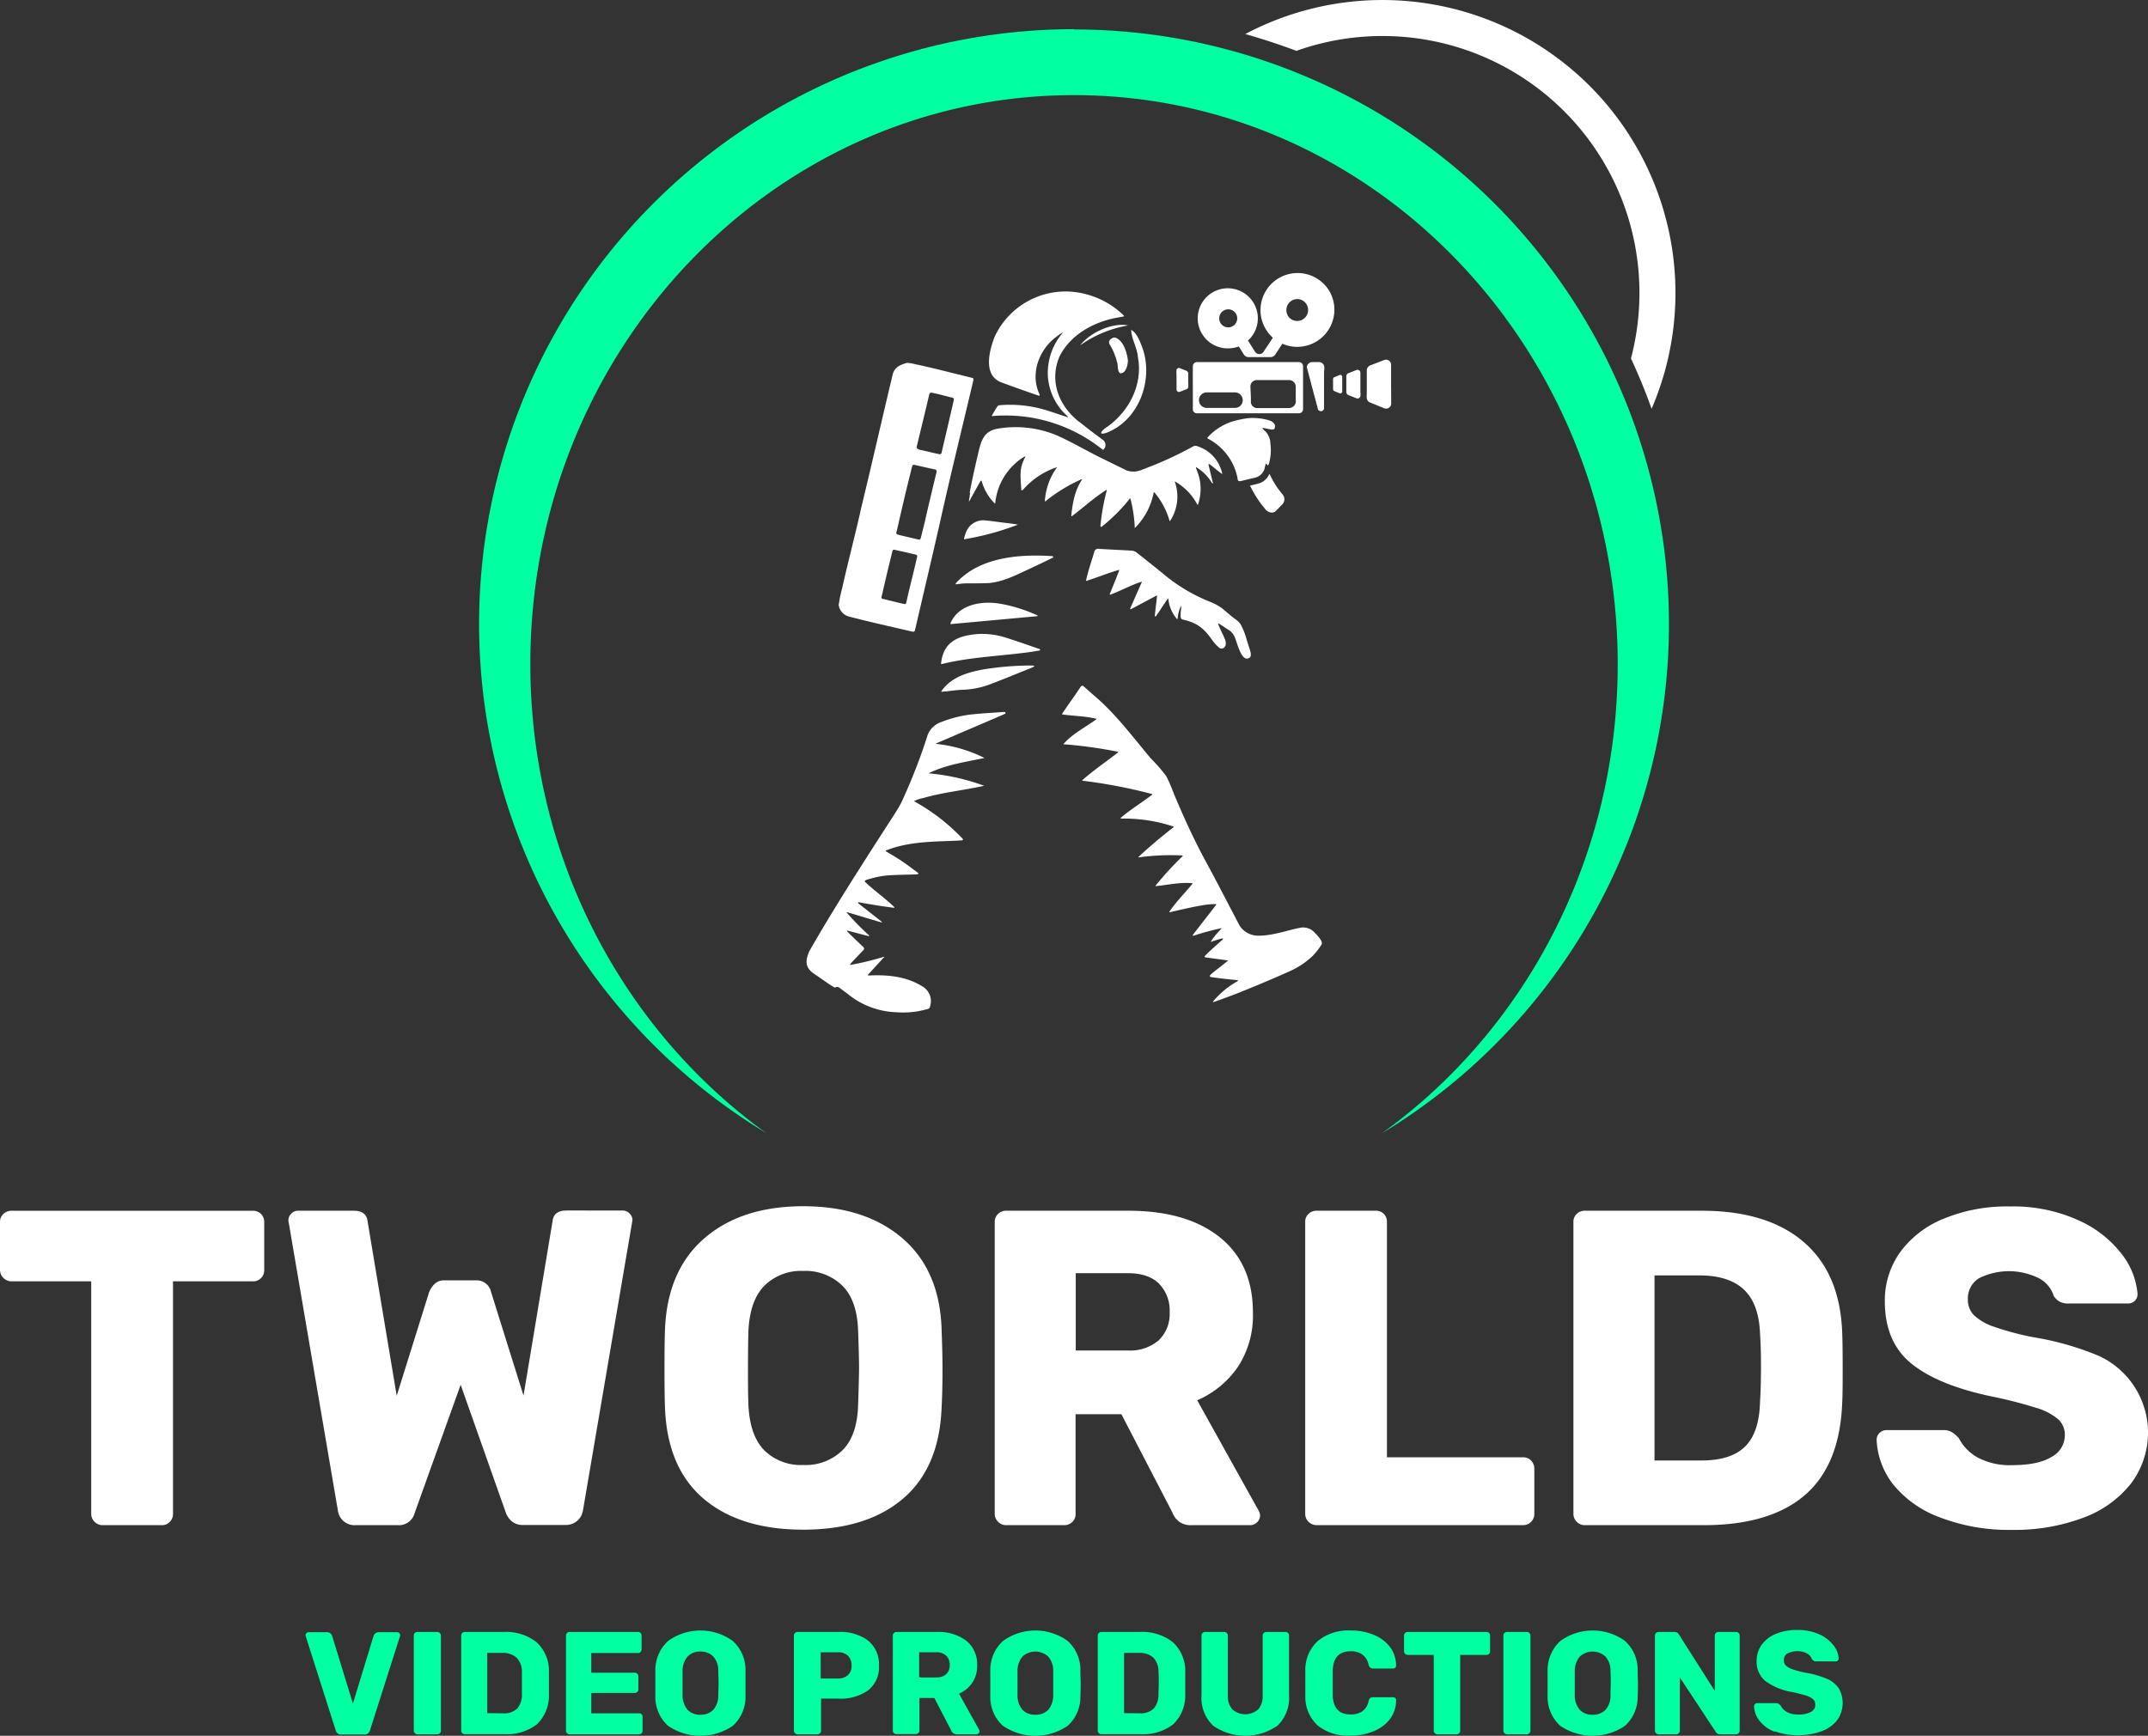
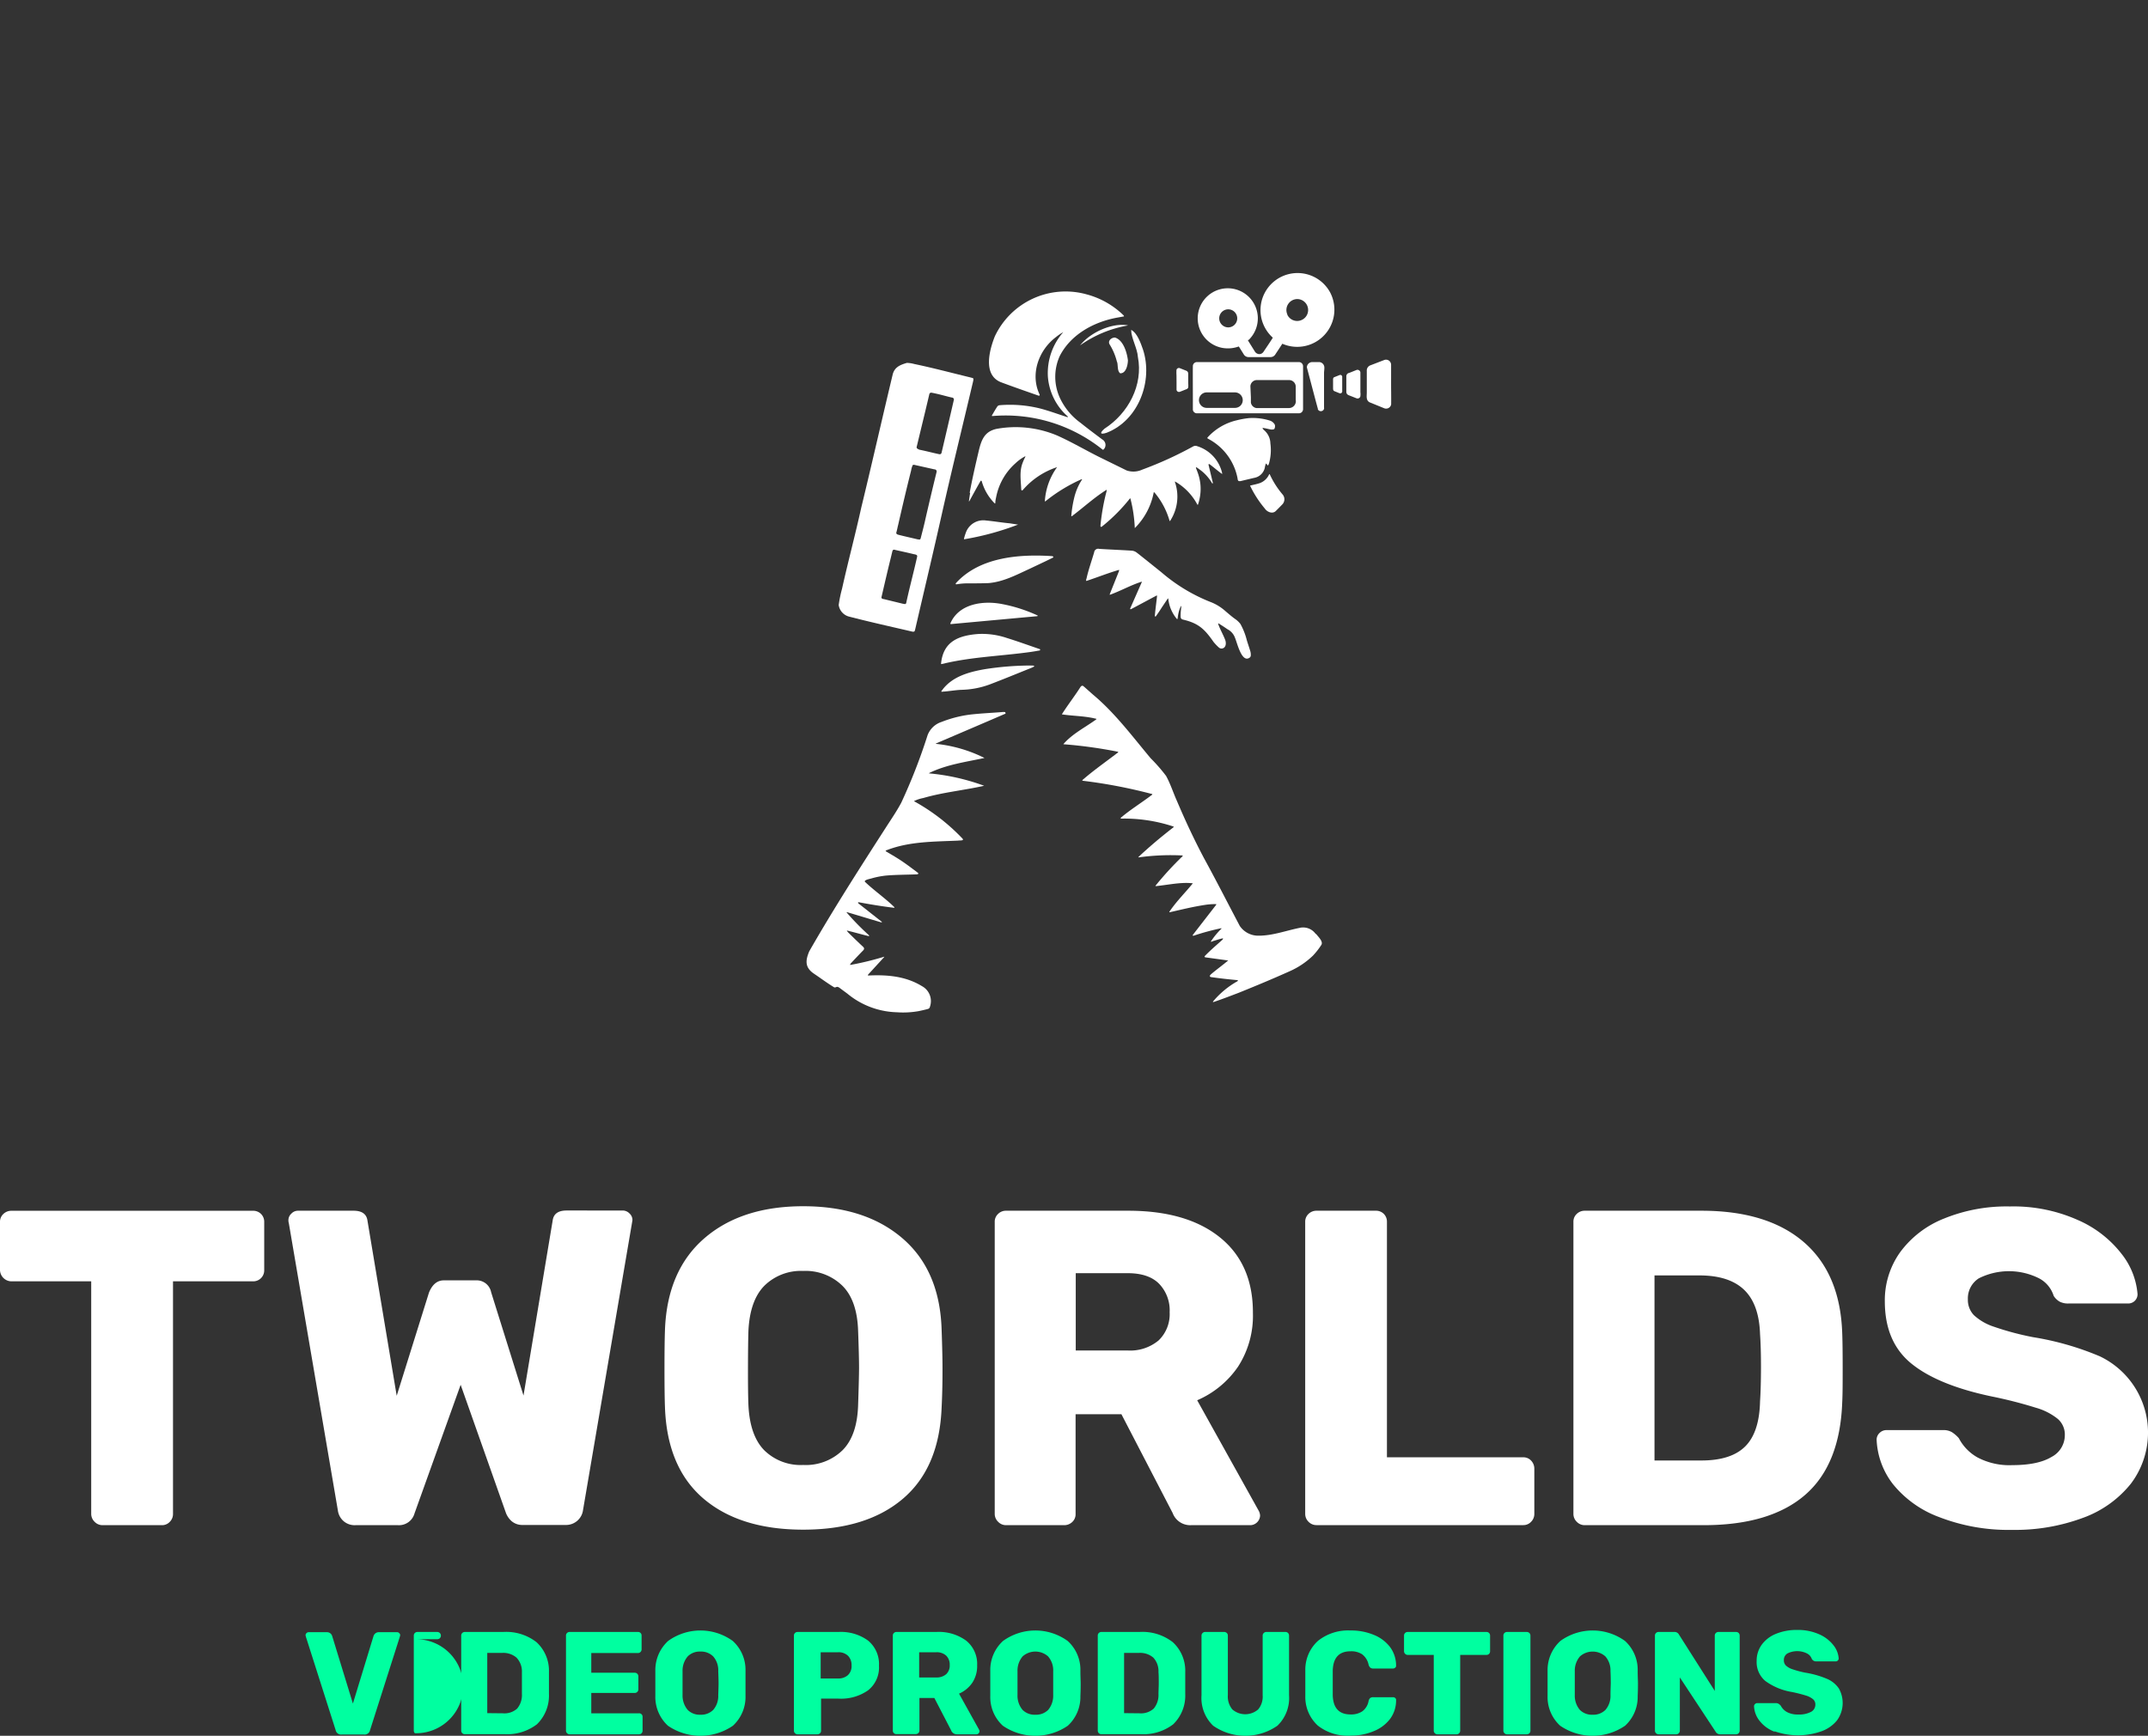
<svg xmlns="http://www.w3.org/2000/svg" id="Camada_1" data-name="Camada 1" viewBox="0 0 392.34 317.13">
  <rect x="0" y="0" width="392.34" height="317.13" fill="#333333" stroke="none" />
  <defs>
    <style>
      .cls-1 {
        fill: #fff;
      }

      .cls-2 {
        fill: #00ffa0;
      }
    </style>
  </defs>
  <path class="cls-1" d="M242.29,223.53h0c3.84,1,7.7,1.85,11.56,2.75a.7.7,0,0,0,.43,0c.12-.09.16-.37.2-.52,1.62-7,3.29-14,4.87-21.07,1.78-7.92,3.72-15.78,5.58-23.68.05-.21.1-.41.14-.62s0-.27,0-.34-.45-.17-.64-.22c-3.38-.82-6.75-1.72-10.16-2.43a5.57,5.57,0,0,0-1.34-.2c-1.21.36-2.23.76-2.58,2.09-1.94,8.1-3.77,16.23-5.74,24.32-1.09,4.95-2.41,9.87-3.51,14.82a23.75,23.75,0,0,0-.62,3A2.56,2.56,0,0,0,242.29,223.53Zm12.44-31v0c.76-3.2,1.56-6.4,2.3-9.6a.36.36,0,0,1,.4-.29c.51.1,1,.21,1.5.33.72.18,1.43.38,2.16.55.24,0,.5.17.42.46-.74,3.21-1.48,6.42-2.24,9.63a.34.34,0,0,1-.38.28c-1.23-.25-2.44-.59-3.68-.83C255,192.94,254.63,192.85,254.73,192.5Zm-3.42,14.41v0c.77-3.37,1.55-6.73,2.4-10.08a3.81,3.81,0,0,1,.3-1,.61.61,0,0,1,.42,0l3.53.79c.27,0,.49.22.39.53-.69,2.8-1.35,5.6-2,8.42-.26,1.22-.58,2.41-.89,3.63a.47.47,0,0,1-.11.21c-.11.08-.32,0-.45,0-1.2-.29-2.4-.55-3.6-.86-.15-.06-.34-.16-.3-.36C251.15,207.69,251.22,207.31,251.31,206.91Zm-3,13c.55-2.36,1.09-4.73,1.68-7.09.1-.4.19-.81.29-1.21s.34-.33.6-.25c1.12.25,2.23.49,3.33.76.25.05.69.09.6.46-.56,2.52-1.22,5-1.79,7.51-.07.31-.14.61-.2.91a.35.35,0,0,1-.1.19c-.11.09-.31,0-.45,0l-3.57-.87c-.21,0-.47-.13-.4-.39Z" transform="translate(-87.29 -110.9)" />
  <path class="cls-1" d="M327.64,281.58a2.81,2.81,0,0,0-3-1.15c-2.48.5-4.9,1.42-7.45,1.42a4.08,4.08,0,0,1-3.45-1.78c-2.18-4.13-4.3-8.3-6.55-12.41-1.79-3.38-3.41-6.85-4.91-10.38-.69-1.53-1.19-3.15-2-4.62a30.76,30.76,0,0,0-2.82-3.23c-3.35-4-6.47-8.22-10.49-11.59-.6-.52-1.18-1.06-1.78-1.57-.29-.24-.52.08-.66.32-1.05,1.63-2.27,3.2-3.29,4.82,2.05.32,4.14.28,6.22.8.16,0,.1.1,0,.17-2,1.44-4.33,2.6-5.95,4.49a83.86,83.86,0,0,1,9.9,1.36c.12,0,.18.07.06.17-2.22,1.7-4.43,3.24-6.45,5-.11.1,0,.14.08.15a93.48,93.48,0,0,1,12.54,2.4c.12,0,.18.08.06.17-1.92,1.46-4,2.73-5.73,4.22,0,.07.07.12.16.12a28.49,28.49,0,0,1,9.41,1.42c.12,0,.18.09.06.19-2.22,1.72-4.31,3.47-6.3,5.34-.09.08-.14.14,0,.13a42.79,42.79,0,0,1,7.87-.35c.13,0,.2,0,.1.16a58.25,58.25,0,0,0-4.88,5.32c-.08.1-.05.13.07.12,2.3-.23,4.52-.76,6.71-.51-1.38,1.7-3,3.29-4.27,5.17-.07.11,0,.14.08.11,2.27-.52,4.22-1,6.44-1.34a12.23,12.23,0,0,1,1.92-.14c.12,0,.15.05.07.15l-4.21,5.43c-.09.1-.06.22.1.2a43.18,43.18,0,0,1,5-1.36c.09,0,.14,0,.08.08a13.67,13.67,0,0,0-1.88,2.27c-.13.23.2.06.31,0,.61-.17,1.19-.39,1.81-.51.13,0,0,.15,0,.21-1.11,1-2.24,1.95-3.25,3a.21.21,0,0,0-.06.15c0,.08.15.11.23.12l4,.55c.05,0,.09,0,.09,0-1,.86-2.14,1.66-3.16,2.54-.24.22-.32.48.11.52,1.57.22,3.15.4,4.72.54.16,0,.1.15,0,.21a16,16,0,0,0-4.4,3.64s-.11.13-.05.14a.25.25,0,0,0,.14,0c1.54-.52,3.07-1.11,4.59-1.69,3.09-1.25,6.18-2.53,9.22-3.9a14.65,14.65,0,0,0,4.3-2.87,13.42,13.42,0,0,0,1.56-2c.33-.64-.63-1.48-1-2Z" transform="translate(-87.29 -110.9)" />
  <path class="cls-1" d="M270.88,241a2.14,2.14,0,0,0-.62,0c-1.88.15-3.77.23-5.64.44a21.64,21.64,0,0,0-5.36,1.36,4.06,4.06,0,0,0-2.55,2.44,103.56,103.56,0,0,1-4.81,12.33c-.79,1.48-1.74,2.87-2.65,4.28-4.84,7.52-9.7,15.08-14.14,22.84-.73,1.72-.82,3,.91,4.14,1.22.82,2.4,1.71,3.65,2.46.2.08.4-.13.6-.09a1,1,0,0,1,.35.17l1.42,1.05a14.79,14.79,0,0,0,9.06,3.42,16,16,0,0,0,4-.21c.57-.12,1.15-.25,1.7-.4a.5.5,0,0,0,.35-.41,3.1,3.1,0,0,0-1.46-3.75c-3-1.84-6.4-2.11-9.84-1.94-.09-.06,0-.16.06-.23l2.82-3.08c.08-.08.11-.15,0-.11a53.59,53.59,0,0,1-6.16,1.49s0-.05,0-.1a1.82,1.82,0,0,1,.27-.35c.69-.73,1.37-1.46,2.08-2.18.32-.31.22-.52-.08-.78-.8-.74-1.58-1.5-2.35-2.26a4.69,4.69,0,0,1-.48-.52c-.06-.08,0-.1.07-.08,1.37.33,2.62.7,3.88,1,.14,0,.08-.13,0-.2a46.41,46.41,0,0,1-4-4.09c-.08-.1,0-.11.06-.08,2.11.62,4.16,1.25,6.21,1.85.07,0,.13,0,.14,0s0-.09-.07-.14l-4.18-3.29c-.18-.13-.14-.27.09-.23,2.06.39,4.15.73,6.34,1,.13,0,.14-.05.08-.13-1.67-1.63-3.66-3-5.34-4.6-.29-.36,1-.56,1.27-.66a15.49,15.49,0,0,1,2.53-.49c1.82-.16,3.66-.15,5.49-.22.14,0,.39,0,.45-.14a.21.21,0,0,0-.07-.14c-.92-.69-1.85-1.4-2.8-2.05s-1.93-1.21-3-1.85c-.18-.09-.1-.17.06-.23,4.15-1.63,8.69-1.56,13.08-1.76.28-.06,1.16.06.79-.37a36.43,36.43,0,0,0-8.87-6.84,6.62,6.62,0,0,1,1.71-.57c3.63-1.06,7.44-1.41,11.12-2.24a39.37,39.37,0,0,0-10-2.26c-.12,0-.12,0,0-.09,3.18-1.54,6.68-2,10.06-2.73a25.7,25.7,0,0,0-8.79-2.57c-.17,0-.09-.06,0-.11,4.23-1.81,8.4-3.59,12.54-5.38.1,0,.13-.15.07-.2Z" transform="translate(-87.29 -110.9)" />
  <path class="cls-1" d="M264.49,201c-.09.47-.15,1-.22,1.42v.09s0,0,0,0,.05,0,.09-.08c.66-1.19,1.31-2.4,2-3.6.06-.11.17-.18.25,0a9.27,9.27,0,0,0,2.33,4c.09.09.13.07.15-.05,0-.41.1-.81.18-1.2a11.09,11.09,0,0,1,3.51-6.05,7.8,7.8,0,0,1,1.79-1.28s0,.05,0,.11a10.16,10.16,0,0,0-.52,1.17c-.58,1.53-.29,3.18-.23,4.77a.29.29,0,0,0,.06.17c.08.08.21,0,.27-.09a14,14,0,0,1,6.22-4.13,11.82,11.82,0,0,0-2.23,6.15c0,.1,0,.15.12.07a29.44,29.44,0,0,1,6.55-4c.11,0,.19-.06.1.07a10.62,10.62,0,0,0-1.37,3.13,21.53,21.53,0,0,0-.57,3.43c0,.11,0,.16.14.08,2.17-1.64,4.09-3.42,6.31-4.8,0,0,.05,0,0,.09,0,.27-.12.56-.18.83a40,40,0,0,0-.95,5.66c0,.16.09.26.25.16a32,32,0,0,0,5.16-5.18s.05,0,.07.07a24.27,24.27,0,0,1,.54,2.67,25.33,25.33,0,0,1,.25,2.61s0,.09,0,.1a12.48,12.48,0,0,0,3.44-6.41c0-.13.07-.2.18-.08A14,14,0,0,1,300.9,206c0,.12.1.11.16,0a8.11,8.11,0,0,0,.81-7.1s.05,0,.1,0a10.56,10.56,0,0,1,4,4.15c.06.11.12.1.15,0,1.71-5.2-2-8.07.52-6.2a8.14,8.14,0,0,1,2,2.26.18.18,0,0,0,.06.09s.09.06.11,0a.2.2,0,0,0,0-.14c-.24-1-.5-2.08-.75-3.12-.07-.22,0-.35.23-.18.74.56,1.45,1.19,2.21,1.73.06,0,0-.12,0-.24a6.73,6.73,0,0,0-4.5-4.82.89.89,0,0,0-.81.05,67.8,67.8,0,0,1-9.26,4.22,3.88,3.88,0,0,1-2.84.16l-5.11-2.51c-2.53-1.27-5-2.72-7.57-3.87a19.53,19.53,0,0,0-11.07-1.23c-2.22.47-2.79,2-3.27,4-.6,2.54-1.19,5.11-1.66,7.66Z" transform="translate(-87.29 -110.9)" />
  <path class="cls-1" d="M270.11,180.73h0c2.27.85,4.57,1.65,6.86,2.45.17.05.29-.06.19-.24-1.73-3.67-.17-8.06,3-10.45a9.29,9.29,0,0,1,1.34-.91,11.35,11.35,0,0,0-2.81,8.14,10.76,10.76,0,0,0,3.63,7.27c.14.14-.08.13-.2.08-1.62-.52-3.21-1.11-4.85-1.54a22.72,22.72,0,0,0-7.35-.6.63.63,0,0,0-.44.2c-.33.49-.62,1-1,1.65-.06.11,0,.14.11.13a28.31,28.31,0,0,1,20.09,6.13c.09.06.18,0,.25-.09a1.15,1.15,0,0,0-.29-1.75c-1.34-1-2.68-2-4-3.06a11.72,11.72,0,0,1-3.68-4.38,9.21,9.21,0,0,1-.11-7.8c2-3.93,6.16-6.2,10.34-7l1.32-.24c.14,0,.07-.13,0-.21a15.27,15.27,0,0,0-6.82-3.85A14.28,14.28,0,0,0,269,172.35C268,174.87,266.78,179.4,270.11,180.73Z" transform="translate(-87.29 -110.9)" />
  <path class="cls-1" d="M311.49,225.86a2.84,2.84,0,0,1,1.39,1.6v0c.39.9,1.18,4.47,2.57,3.65a.58.58,0,0,0,.29-.35,2.27,2.27,0,0,0-.09-.93c-.2-.65-.42-1.3-.62-1.94a12.1,12.1,0,0,0-1.18-3,4.24,4.24,0,0,0-1-.93c-.65-.47-1.25-1-1.86-1.52a8.79,8.79,0,0,0-2.63-1.57,31.38,31.38,0,0,1-8.93-5.41l-2.27-1.82c-.74-.59-1.48-1.19-2.23-1.77a1.73,1.73,0,0,0-.86-.36c-2-.13-4-.2-6-.33a.74.74,0,0,0-.93.63c-.45,1.55-1,3.07-1.36,4.63,0,.1-.25.67,0,.58,2-.66,3.95-1.44,5.89-2,.08,0,0,.17,0,.24L290,219.43c0,.09-.05.16.07.12,2-.73,3.79-1.76,5.77-2.38,0,0,0,0,0,.09l-2.1,4.77c-.05.12,0,.22.14.16,1.53-.8,3.05-1.63,4.6-2.45.09-.05.16-.06.15.06-.14,1.29-.31,2.47-.41,3.66a.12.12,0,0,0,.22,0c.36-.51.7-1,1.06-1.58l1.07-1.59c.05-.08.09-.07.11,0a6.86,6.86,0,0,0,1.61,3.74c.11,0,.1-.28.13-.37a6.13,6.13,0,0,1,.55-2c.13-.2.06.3.06.37a11.38,11.38,0,0,0-.1,1.29c0,.39,0,.69.48.79,2.82.67,3.91,1.74,5.54,4.07a8.52,8.52,0,0,0,.95,1,.71.71,0,0,0,.66.19c.69-.16.73-1,.51-1.57-.38-1-.94-1.92-1.28-2.93,0-.07,0-.11.09-.06C310.45,225.15,311,225.52,311.49,225.86Z" transform="translate(-87.29 -110.9)" />
  <path class="cls-1" d="M271.17,227.45a14.15,14.15,0,0,0-5.2-.72h0c-3.6.27-6.39,1.37-6.79,5.38,0,0,0,.1,0,.12a5,5,0,0,0,.73-.15c5.17-1.19,10.53-1.34,15.78-2.09q.72-.11,1.44-.24a.16.16,0,0,0,.15-.12c0-.07,0-.12-.12-.15C275.18,228.8,273.19,228.08,271.17,227.45Z" transform="translate(-87.29 -110.9)" />
  <path class="cls-1" d="M279.39,212.5h0c-6-.38-13.17.19-17.48,4.92-.1.09-.07.23.07.24a11.64,11.64,0,0,1,2.21-.18c1.23,0,2.46,0,3.69-.05,2.66-.23,5-1.47,7.41-2.58l3.06-1.45,1.26-.62C279.82,212.63,279.56,212.5,279.39,212.5Z" transform="translate(-87.29 -110.9)" />
  <path class="cls-1" d="M276.7,223.48c.09,0,.16-.07.13-.12v0a27.49,27.49,0,0,0-6.47-2.09c-3.47-.69-7.92-.1-9.48,3.52,0,.1,0,.14.12.13Z" transform="translate(-87.29 -110.9)" />
  <path class="cls-1" d="M275.7,232.49a54.87,54.87,0,0,0-8.59.68h0c-2.94.52-6.06,1.38-7.86,4-.13.19.27.08.35.09,1.1-.08,2.19-.28,3.3-.33a15.84,15.84,0,0,0,5.37-1.06c2.41-.92,4.81-1.91,7.2-2.87a4.2,4.2,0,0,0,.74-.35C276.18,232.48,275.82,232.49,275.7,232.49Z" transform="translate(-87.29 -110.9)" />
  <path class="cls-1" d="M293.9,171.19c0,1.45,1.13,3.35,1.23,4.92,1,5.15-1.76,10.32-6.1,13.11-1,.87-.7,1.12.43.73,5.81-2.28,8.48-9.47,6.6-15.2-.4-1.16-1.09-3.07-2.14-3.57Z" transform="translate(-87.29 -110.9)" />
  <path class="cls-1" d="M267.43,206h0a3.39,3.39,0,0,0-3.76,2.32,7.07,7.07,0,0,0-.3,1c0,.06,0,.1,0,.11a50.38,50.38,0,0,0,9.88-2.69s0,0-.06,0l-1.48-.23C270.28,206.38,268.85,206.13,267.43,206Z" transform="translate(-87.29 -110.9)" />
  <path class="cls-1" d="M291.35,177.1c.16.53,0,1.62.55,2,1,.05,1.38-1.36,1.41-2.36-.17-1.42-.83-3.71-2.37-4.17-.62,0-1.32.54-1,1.21a10.94,10.94,0,0,1,1.35,3.17Z" transform="translate(-87.29 -110.9)" />
  <path class="cls-1" d="M284.57,174h0a21.36,21.36,0,0,1,8.65-3.62c.09,0,.13,0,0-.05C290.59,169.87,286.61,171.45,284.57,174Z" transform="translate(-87.29 -110.9)" />
  <path class="cls-1" d="M305.17,184.65c0,.72,0,.9,0,1.14a.76.76,0,0,0,.68.62h18.72a.85.85,0,0,0,.4-.13.79.79,0,0,0,.33-.61c0-.33,0-6,0-7.87a.77.77,0,0,0-.74-.75H305.91a.76.76,0,0,0-.73.62C305.14,178,305.18,183,305.17,184.65Zm10.51-3.18v0a1.19,1.19,0,0,1,1.09-1.13c.66,0,1.23,0,2,0h4a1.21,1.21,0,0,1,1.19,1.23v2.38a1.26,1.26,0,0,1-1.19,1.5c-.26,0-4.62,0-6,0a1.19,1.19,0,0,1-1-1c0-.33,0-.58,0-.95Zm-7.94,1.12h5.13a1.42,1.42,0,0,1,.89,2.52,1.46,1.46,0,0,1-.89.31h-5.21A1.41,1.41,0,0,1,307.74,182.59Z" transform="translate(-87.29 -110.9)" />
  <path class="cls-1" d="M330.22,164.28a6.77,6.77,0,1,0-10.57,8.2s.1.08.11.13-1.51,2.3-1.68,2.55a.91.91,0,0,1-.88.43,1,1,0,0,1-.7-.46c-.15-.25-1.15-1.84-1.24-2s.08-.1.12-.14a5.49,5.49,0,1,0-4.82,1.47,5.86,5.86,0,0,0,3-.26c.06.08.5.79.93,1.48a1,1,0,0,0,.82.46h4.08a1,1,0,0,0,.81-.44c.58-.87,1.23-1.86,1.31-2A6.79,6.79,0,0,0,330.22,164.28Zm-18.66,6.43h0a1.65,1.65,0,0,1-.09-3.29A1.65,1.65,0,1,1,311.53,170.71Zm10.89-2.31a2,2,0,0,1,1.85-2.86h0a2,2,0,1,1-1.88,2.86Z" transform="translate(-87.29 -110.9)" />
  <path class="cls-1" d="M302.19,180.84v.67c0,.3,0,.44,0,.63a.46.46,0,0,0,.58.35h0c.33-.12.84-.33,1.14-.45a.56.56,0,0,0,.41-.34,3.85,3.85,0,0,0,0-.77v-1.74c0-.38-.21-.52-.51-.62l-1-.4a.46.46,0,0,0-.63.3,7.85,7.85,0,0,0,0,1Z" transform="translate(-87.29 -110.9)" />
  <path class="cls-1" d="M332,179.41h0l-1,.4c-.23.09-.23.35-.22.57v1.37c0,.31,0,.55.33.65l.76.31a.54.54,0,0,0,.25.06.38.38,0,0,0,.33-.46v-2c0-.18,0-.42,0-.58A.35.35,0,0,0,332,179.41Z" transform="translate(-87.29 -110.9)" />
  <path class="cls-1" d="M335.77,182.55v-2.48c0-.34,0-.92,0-1.15a.54.54,0,0,0-.69-.43h0l-1.35.54a.62.62,0,0,0-.53.61v2.82c0,.42.24.59.6.71l1.24.49a.54.54,0,0,0,.71-.28A2.57,2.57,0,0,0,335.77,182.55Z" transform="translate(-87.29 -110.9)" />
  <path class="cls-1" d="M341.38,180c0-.47,0-1.81,0-2.43a.93.93,0,0,0-1.22-.91h0l-2.6,1a1,1,0,0,0-.62,1c0,1,0,2.52,0,3.93,0,.73-.21,1.59.71,1.89l2.45,1a.94.94,0,0,0,1.29-.69C341.41,183.05,341.37,182.16,341.38,180Z" transform="translate(-87.29 -110.9)" />
  <path class="cls-1" d="M329.18,177.92a1,1,0,0,0-.94-.87H327a1,1,0,0,0-1,.87.83.83,0,0,0,0,.12c.06.2,1.9,7.25,2,7.51,0,0,0,.09,0,.13a.61.61,0,0,0,1.13-.08.58.58,0,0,0,0-.22v-6.45C329.19,178.28,329.2,178.16,329.18,177.92Z" transform="translate(-87.29 -110.9)" />
  <path class="cls-1" d="M319.5,189.38c.18,0,.43,0,.55-.11l0,0a1,1,0,0,0,.08-.8,1.59,1.59,0,0,0-.9-.73,10.44,10.44,0,0,0-3.84-.45,15.62,15.62,0,0,0-2.25.41,10.33,10.33,0,0,0-5.29,3.13c-.08.09,0,.15.06.21a10.33,10.33,0,0,1,5.43,7.29c0,.15.06.42.23.46a1,1,0,0,0,.34,0l2.44-.58a2.41,2.41,0,0,0,2-2.08,2.88,2.88,0,0,1,.15-.5c0-.09.11,0,.16.06.23.4.28.24.41-.1a8.92,8.92,0,0,0,.26-3.67,3.27,3.27,0,0,0-1.22-2.49c-.07-.07-.37-.42-.08-.34C318.6,189.17,319,189.31,319.5,189.38Z" transform="translate(-87.29 -110.9)" />
  <path class="cls-1" d="M320.31,204.27l0,0c.42-.42.85-.85,1.26-1.28a1.35,1.35,0,0,0,0-1.74,16,16,0,0,1-2.36-3.7c0-.08-.07,0-.1,0a3,3,0,0,1-1.73,1.62c-.55.19-1.14.29-1.7.44-.08,0-.07.08,0,.15a19.61,19.61,0,0,0,2.65,4.07C318.74,204.44,319.71,204.85,320.31,204.27Z" transform="translate(-87.29 -110.9)" />
-   <path class="cls-1" d="M324.08,120.19a46.94,46.94,0,0,1,61.11,56.2q2.1,4.5,3.77,9.2a53.53,53.53,0,0,0-74.21-68.47Q319.51,118.47,324.08,120.19Z" transform="translate(-87.29 -110.9)" />
  <path class="cls-1" d="M104.57,388.93a2,2,0,0,1-.62-1.43V345H89.35a2.12,2.12,0,0,1-2.06-2.05v-8.79a1.92,1.92,0,0,1,.62-1.47,2.06,2.06,0,0,1,1.44-.58H133.5a2,2,0,0,1,1.47.58,2,2,0,0,1,.58,1.47v8.79A2,2,0,0,1,133.5,345H118.89V387.5a2,2,0,0,1-.58,1.43,1.92,1.92,0,0,1-1.47.62H106A2,2,0,0,1,104.57,388.93Z" transform="translate(-87.29 -110.9)" />
  <path class="cls-1" d="M150,388.77a3.13,3.13,0,0,1-1-1.93l-8.95-52.44a1.91,1.91,0,0,1-.08-.57,1.61,1.61,0,0,1,.53-1.19,1.64,1.64,0,0,1,1.19-.54h10.18c1.53,0,2.38.61,2.54,1.81l5.34,32,5.9-18.87c.61-1.48,1.51-2.22,2.71-2.22h5.91A2.68,2.68,0,0,1,177,347l5.91,18.87,5.33-32c.17-1.2,1-1.81,2.55-1.81H201a1.72,1.72,0,0,1,1.27.54,1.63,1.63,0,0,1,.54,1.19l-.09.57-8.94,52.44a3.12,3.12,0,0,1-3.2,2.71h-7.8a3,3,0,0,1-2-.66,3.84,3.84,0,0,1-1.06-1.48l-8.29-23.47L163,387.41a2.94,2.94,0,0,1-3,2.14h-7.79A3.08,3.08,0,0,1,150,388.77Z" transform="translate(-87.29 -110.9)" />
  <path class="cls-1" d="M215.8,384.71q-6.65-5.67-7.05-16.66-.09-2.39-.09-7.06t.09-7.14q.41-10.83,7.18-16.7T234,331.28q11.32,0,18.14,5.87t7.14,16.7q.17,4.75.16,7.14c0,1.53,0,3.89-.16,7.06q-.42,11-7.06,16.66T234,390.37Q222.46,390.37,215.8,384.71Zm25.4-8.87q2.67-2.7,2.83-8.28.16-4.77.17-6.73,0-2.15-.17-6.73c-.11-3.72-1.06-6.49-2.87-8.29A9.62,9.62,0,0,0,234,343.1a9.51,9.51,0,0,0-7.1,2.71c-1.77,1.8-2.74,4.57-2.91,8.29q-.07,2.29-.08,6.73t.08,6.73c.17,3.72,1.12,6.48,2.87,8.28a9.47,9.47,0,0,0,7.14,2.71A9.6,9.6,0,0,0,241.2,375.84Z" transform="translate(-87.29 -110.9)" />
  <path class="cls-1" d="M269.6,388.93a2,2,0,0,1-.62-1.43V334.15a1.92,1.92,0,0,1,.62-1.47,2,2,0,0,1,1.43-.58h22.32q10.75,0,16.79,4.89t6,13.82a17.13,17.13,0,0,1-2.71,9.77,17.33,17.33,0,0,1-7.47,6.15l11.24,20.19a2,2,0,0,1,.25.91,1.84,1.84,0,0,1-1.72,1.72H304.84a3.41,3.41,0,0,1-3.36-2.22l-9.36-18.05h-8.37V387.5a1.91,1.91,0,0,1-.61,1.47,2.12,2.12,0,0,1-1.52.58H271A2,2,0,0,1,269.6,388.93Zm23.59-31.3a8.08,8.08,0,0,0,5.74-1.85,6.66,6.66,0,0,0,2-5.13,7,7,0,0,0-1.93-5.21q-1.92-1.94-5.78-1.93h-9.44v14.12Z" transform="translate(-87.29 -110.9)" />
  <path class="cls-1" d="M326.3,388.93a2,2,0,0,1-.61-1.43V334.15a1.91,1.91,0,0,1,.61-1.47,2.06,2.06,0,0,1,1.44-.58h10.83a2,2,0,0,1,1.48.58,2,2,0,0,1,.57,1.47v43h24.87a1.91,1.91,0,0,1,1.47.61,2.12,2.12,0,0,1,.58,1.52v8.21a2,2,0,0,1-.58,1.43,1.92,1.92,0,0,1-1.47.62H327.74A2,2,0,0,1,326.3,388.93Z" transform="translate(-87.29 -110.9)" />
  <path class="cls-1" d="M375.29,388.93a2,2,0,0,1-.61-1.43V334.15a1.91,1.91,0,0,1,.61-1.47,2.06,2.06,0,0,1,1.44-.58h21.34q12.06,0,18.71,5.75t7,16.66c.06,1.58.08,3.69.08,6.32s0,4.7-.08,6.23q-.4,11.42-6.77,16.95t-18.5,5.54H376.73A2,2,0,0,1,375.29,388.93Zm22.78-11.2q5.42,0,8-2.58t2.7-8.25q.16-2.38.17-6.16c0-2.51-.06-4.54-.17-6.07q-.17-5.49-2.91-8.12t-8.17-2.63h-8.2v33.81Z" transform="translate(-87.29 -110.9)" />
  <path class="cls-1" d="M441.48,388.07a19.57,19.57,0,0,1-8.42-6,14.17,14.17,0,0,1-3-8.17,1.69,1.69,0,0,1,.53-1.19,1.76,1.76,0,0,1,1.27-.53h10.34a3,3,0,0,1,1.6.37,5.91,5.91,0,0,1,1.28,1.11,8.56,8.56,0,0,0,3.44,3.53,12.46,12.46,0,0,0,6.32,1.39q4.68,0,7.14-1.48a4.5,4.5,0,0,0,2.46-4,3.79,3.79,0,0,0-1.27-2.95,11.23,11.23,0,0,0-4-2.05,80.76,80.76,0,0,0-8-2.05q-9.86-2.06-14.73-6t-4.88-11.36a15.11,15.11,0,0,1,2.79-9,18.32,18.32,0,0,1,8-6.15,30.32,30.32,0,0,1,12.06-2.22,28.8,28.8,0,0,1,12.39,2.47,20.38,20.38,0,0,1,8,6.19,13.6,13.6,0,0,1,2.92,7.35,1.67,1.67,0,0,1-.5,1.23,1.71,1.71,0,0,1-1.23.49H465.11a3.37,3.37,0,0,1-1.6-.33,3.12,3.12,0,0,1-1.11-1.07,5.45,5.45,0,0,0-2.67-3.2,12.26,12.26,0,0,0-11,0,4.34,4.34,0,0,0-2,3.86,4,4,0,0,0,1.1,2.87,9.87,9.87,0,0,0,3.62,2.1,51.87,51.87,0,0,0,7.18,1.92,52.71,52.71,0,0,1,12.18,3.49A15.45,15.45,0,0,1,476.48,382a19.86,19.86,0,0,1-8.78,6.23,35.47,35.47,0,0,1-12.85,2.18A35.06,35.06,0,0,1,441.48,388.07Z" transform="translate(-87.29 -110.9)" />
-   <path class="cls-2" d="M283.47,116.23a108.68,108.68,0,0,0-56.21,201.69c-26-18.74-43.1-50.13-43.1-85.69,0-57.41,44.46-103.95,99.31-103.95s99.3,46.54,99.3,104c0,35.56-17.07,67-43.1,85.69a108.68,108.68,0,0,0-56.2-201.69Z" transform="translate(-87.29 -110.9)" />
  <path class="cls-2" d="M148.6,427l-5.45-17.1-.05-.24a.53.53,0,0,1,.17-.39.58.58,0,0,1,.41-.17H147a1,1,0,0,1,.63.21,1,1,0,0,1,.33.48l3.79,12.35,3.77-12.35a1,1,0,0,1,.34-.48,1,1,0,0,1,.62-.21h3.35a.53.53,0,0,1,.38.17.54.54,0,0,1,.18.39l-.06.24L154.88,427a1,1,0,0,1-1.09.8H149.7A1,1,0,0,1,148.6,427Z" transform="translate(-87.29 -110.9)" />
-   <path class="cls-2" d="M163.07,427.56a.65.65,0,0,1-.2-.46V409.73a.66.66,0,0,1,.2-.49.69.69,0,0,1,.47-.18h3.58a.73.73,0,0,1,.5.18.66.66,0,0,1,.2.49V427.1a.66.66,0,0,1-.2.48.73.73,0,0,1-.5.18h-3.58A.63.63,0,0,1,163.07,427.56Z" transform="translate(-87.29 -110.9)" />
+   <path class="cls-2" d="M163.07,427.56a.65.65,0,0,1-.2-.46V409.73a.66.66,0,0,1,.2-.49.69.69,0,0,1,.47-.18h3.58a.73.73,0,0,1,.5.18.66.66,0,0,1,.2.49a.66.66,0,0,1-.2.48.73.73,0,0,1-.5.18h-3.58A.63.63,0,0,1,163.07,427.56Z" transform="translate(-87.29 -110.9)" />
  <path class="cls-2" d="M171.73,427.56a.65.65,0,0,1-.2-.46V409.73a.66.66,0,0,1,.2-.49.67.67,0,0,1,.47-.18h7a9,9,0,0,1,6.09,1.87,7.08,7.08,0,0,1,2.27,5.42c0,.52,0,1.21,0,2.06s0,1.53,0,2a7.3,7.3,0,0,1-2.2,5.52,8.94,8.94,0,0,1-6,1.8H172.2A.61.61,0,0,1,171.73,427.56Zm7.42-3.64a3.47,3.47,0,0,0,2.59-.85,3.85,3.85,0,0,0,.88-2.68c0-.52,0-1.19,0-2s0-1.47,0-2a3.63,3.63,0,0,0-1-2.65,3.7,3.7,0,0,0-2.66-.85h-2.67v11Z" transform="translate(-87.29 -110.9)" />
  <path class="cls-2" d="M190.87,427.56a.61.61,0,0,1-.2-.46V409.73a.63.63,0,0,1,.2-.49.65.65,0,0,1,.46-.18h12.48a.65.65,0,0,1,.48.18.66.66,0,0,1,.19.49v2.51a.66.66,0,0,1-.19.47.63.63,0,0,1-.48.2h-8.52v3.6h7.93a.66.66,0,0,1,.49.2.73.73,0,0,1,.18.5v2.32a.67.67,0,0,1-.18.47.66.66,0,0,1-.49.2h-7.93v3.72H204a.62.62,0,0,1,.66.66v2.52a.67.67,0,0,1-.18.46.62.62,0,0,1-.48.2h-12.7A.59.59,0,0,1,190.87,427.56Z" transform="translate(-87.29 -110.9)" />
  <path class="cls-2" d="M209.29,426.19a7.13,7.13,0,0,1-2.3-5.43c0-.51,0-1.28,0-2.3s0-1.8,0-2.32a7.2,7.2,0,0,1,2.34-5.44,10.07,10.07,0,0,1,11.8,0,7.12,7.12,0,0,1,2.33,5.44c0,1,0,1.81,0,2.32s0,1.27,0,2.3a7.13,7.13,0,0,1-2.3,5.43,10.49,10.49,0,0,1-11.87,0Zm8.27-2.89a3.86,3.86,0,0,0,.92-2.7q.06-1.55.06-2.19t-.06-2.19a3.81,3.81,0,0,0-.93-2.7,3.14,3.14,0,0,0-2.33-.88,3.09,3.09,0,0,0-2.31.88,4,4,0,0,0-.95,2.7c0,.5,0,1.23,0,2.19s0,1.68,0,2.19a4.06,4.06,0,0,0,.94,2.7,3.07,3.07,0,0,0,2.32.88A3.13,3.13,0,0,0,217.56,423.3Z" transform="translate(-87.29 -110.9)" />
  <path class="cls-2" d="M232.5,427.56a.65.65,0,0,1-.2-.46V409.73a.66.66,0,0,1,.2-.49.69.69,0,0,1,.47-.18h7.48a8.4,8.4,0,0,1,5.39,1.57,5.56,5.56,0,0,1,2,4.6,5.32,5.32,0,0,1-2,4.5,8.6,8.6,0,0,1-5.4,1.51h-3.18v5.86a.62.62,0,0,1-.2.48.71.71,0,0,1-.49.18H233A.63.63,0,0,1,232.5,427.56Zm7.82-10a2.6,2.6,0,0,0,1.84-.61,2.24,2.24,0,0,0,.67-1.77,2.41,2.41,0,0,0-.63-1.75,2.47,2.47,0,0,0-1.88-.66h-3.13v4.79Z" transform="translate(-87.29 -110.9)" />
  <path class="cls-2" d="M250.57,427.56a.61.61,0,0,1-.2-.46V409.73a.63.63,0,0,1,.2-.49.67.67,0,0,1,.46-.18h7.27a8.47,8.47,0,0,1,5.47,1.59,5.46,5.46,0,0,1,2,4.5,5.53,5.53,0,0,1-.88,3.18,5.65,5.65,0,0,1-2.43,2l3.66,6.58a.71.71,0,0,1,.08.29.54.54,0,0,1-.17.39.53.53,0,0,1-.39.17h-3.55A1.12,1.12,0,0,1,261,427l-3.05-5.88h-2.72v5.94a.66.66,0,0,1-.2.48.73.73,0,0,1-.5.18H251A.61.61,0,0,1,250.57,427.56Zm7.68-10.19a2.64,2.64,0,0,0,1.87-.6,2.17,2.17,0,0,0,.64-1.67,2.29,2.29,0,0,0-.63-1.7,2.53,2.53,0,0,0-1.88-.63h-3.07v4.6Z" transform="translate(-87.29 -110.9)" />
  <path class="cls-2" d="M270.46,426.19a7.08,7.08,0,0,1-2.29-5.43c0-.51,0-1.28,0-2.3s0-1.8,0-2.32a7.15,7.15,0,0,1,2.33-5.44,10.07,10.07,0,0,1,11.8,0,7.09,7.09,0,0,1,2.33,5.44c0,1,.05,1.81.05,2.32s0,1.27-.05,2.3a7.13,7.13,0,0,1-2.3,5.43,10.49,10.49,0,0,1-11.87,0Zm8.28-2.89a4,4,0,0,0,.92-2.7c0-1,0-1.76,0-2.19s0-1.19,0-2.19a3.86,3.86,0,0,0-.94-2.7,3.5,3.5,0,0,0-4.64,0,4,4,0,0,0-.94,2.7q0,.75,0,2.19t0,2.19a4,4,0,0,0,.93,2.7,3.09,3.09,0,0,0,2.33.88A3.13,3.13,0,0,0,278.74,423.3Z" transform="translate(-87.29 -110.9)" />
  <path class="cls-2" d="M288,427.56a.65.65,0,0,1-.2-.46V409.73a.66.66,0,0,1,.2-.49.67.67,0,0,1,.47-.18h6.95a9,9,0,0,1,6.09,1.87,7.08,7.08,0,0,1,2.27,5.42c0,.52,0,1.21,0,2.06s0,1.53,0,2a7.3,7.3,0,0,1-2.2,5.52,8.94,8.94,0,0,1-6,1.8h-7.08A.61.61,0,0,1,288,427.56Zm7.42-3.64a3.47,3.47,0,0,0,2.59-.85,3.85,3.85,0,0,0,.88-2.68c0-.52.05-1.19.05-2s0-1.47-.05-2a3.63,3.63,0,0,0-.95-2.65,3.7,3.7,0,0,0-2.66-.85h-2.67v11Z" transform="translate(-87.29 -110.9)" />
  <path class="cls-2" d="M308.88,426.19a7,7,0,0,1-2.13-5.56v-10.9a.64.64,0,0,1,.21-.49.65.65,0,0,1,.46-.18h3.45a.69.69,0,0,1,.49.18.63.63,0,0,1,.2.49V420.6a3.71,3.71,0,0,0,.82,2.61,3.6,3.6,0,0,0,4.72,0,3.64,3.64,0,0,0,.82-2.59V409.73a.64.64,0,0,1,.21-.49.67.67,0,0,1,.46-.18h3.48a.68.68,0,0,1,.48.18.7.7,0,0,1,.19.49v10.9a7,7,0,0,1-2.13,5.56,10.27,10.27,0,0,1-11.73,0Z" transform="translate(-87.29 -110.9)" />
  <path class="cls-2" d="M328,426.17a7.07,7.07,0,0,1-2.29-5.38c0-.48,0-1.27,0-2.35s0-1.91,0-2.41a7.09,7.09,0,0,1,2.33-5.36,8.82,8.82,0,0,1,5.93-1.88,10.69,10.69,0,0,1,4.22.79,7,7,0,0,1,3,2.24,5.67,5.67,0,0,1,1.1,3.41v0a.42.42,0,0,1-.17.36.58.58,0,0,1-.39.15h-3.61a.82.82,0,0,1-.53-.15,1.16,1.16,0,0,1-.32-.54,3.2,3.2,0,0,0-1.18-1.91,3.61,3.61,0,0,0-2.11-.55c-2.1,0-3.19,1.17-3.26,3.53,0,.48,0,1.22,0,2.21s0,1.76,0,2.28q.1,3.52,3.26,3.52a3.68,3.68,0,0,0,2.14-.57,3,3,0,0,0,1.15-1.89,1,1,0,0,1,.29-.54.91.91,0,0,1,.56-.15h3.61a.6.6,0,0,1,.42.16.46.46,0,0,1,.14.4,5.65,5.65,0,0,1-1.1,3.41,7,7,0,0,1-3,2.24A10.69,10.69,0,0,1,334,428,8.82,8.82,0,0,1,328,426.17Z" transform="translate(-87.29 -110.9)" />
  <path class="cls-2" d="M349.37,427.56a.61.61,0,0,1-.2-.46V413.25h-4.76a.63.63,0,0,1-.47-.2.65.65,0,0,1-.2-.46v-2.86a.66.66,0,0,1,.2-.49.69.69,0,0,1,.47-.18h14.38a.68.68,0,0,1,.48.18.7.7,0,0,1,.19.49v2.86a.69.69,0,0,1-.19.48.68.68,0,0,1-.48.18H354V427.1a.63.63,0,0,1-.19.46.59.59,0,0,1-.48.2h-3.52A.61.61,0,0,1,349.37,427.56Z" transform="translate(-87.29 -110.9)" />
  <path class="cls-2" d="M362.09,427.56a.61.61,0,0,1-.2-.46V409.73a.63.63,0,0,1,.2-.49.67.67,0,0,1,.46-.18h3.59a.71.71,0,0,1,.49.18.66.66,0,0,1,.2.49V427.1a.66.66,0,0,1-.2.48.71.71,0,0,1-.49.18h-3.59A.61.61,0,0,1,362.09,427.56Z" transform="translate(-87.29 -110.9)" />
  <path class="cls-2" d="M372.26,426.19a7.09,7.09,0,0,1-2.3-5.43c0-.51,0-1.28,0-2.3s0-1.8,0-2.32a7.2,7.2,0,0,1,2.34-5.44,10.07,10.07,0,0,1,11.8,0,7.11,7.11,0,0,1,2.32,5.44c0,1,.05,1.81.05,2.32s0,1.27-.05,2.3a7.13,7.13,0,0,1-2.3,5.43,10.48,10.48,0,0,1-11.86,0Zm8.27-2.89a3.91,3.91,0,0,0,.92-2.7c0-1,.05-1.76.05-2.19s0-1.19-.05-2.19a3.86,3.86,0,0,0-.94-2.7,3.49,3.49,0,0,0-4.63,0,4,4,0,0,0-.95,2.7q0,.75,0,2.19t0,2.19a4,4,0,0,0,.93,2.7,3.09,3.09,0,0,0,2.33.88A3.13,3.13,0,0,0,380.53,423.3Z" transform="translate(-87.29 -110.9)" />
  <path class="cls-2" d="M389.77,427.56a.65.65,0,0,1-.2-.46V409.73a.66.66,0,0,1,.2-.49.69.69,0,0,1,.47-.18h2.83a.91.91,0,0,1,.91.51l6.52,10.26v-10.1a.66.66,0,0,1,.2-.49.69.69,0,0,1,.47-.18h3.21a.68.68,0,0,1,.48.18.7.7,0,0,1,.19.49v17.34a.7.7,0,0,1-.19.49.62.62,0,0,1-.48.2h-2.86a.94.94,0,0,1-.88-.5l-6.52-9.89v9.73a.68.68,0,0,1-.19.46.62.62,0,0,1-.48.2h-3.21A.63.63,0,0,1,389.77,427.56Z" transform="translate(-87.29 -110.9)" />
  <path class="cls-2" d="M411.41,427.28a6.24,6.24,0,0,1-2.74-2,4.6,4.6,0,0,1-1-2.66.54.54,0,0,1,.18-.39.57.57,0,0,1,.41-.17h3.37a1,1,0,0,1,.52.12,1.85,1.85,0,0,1,.41.36,2.81,2.81,0,0,0,1.12,1.15,4.11,4.11,0,0,0,2.06.45,4.6,4.6,0,0,0,2.33-.48,1.47,1.47,0,0,0,.8-1.31,1.23,1.23,0,0,0-.42-1,3.64,3.64,0,0,0-1.29-.67,26.17,26.17,0,0,0-2.62-.66,11.35,11.35,0,0,1-4.8-2,4.5,4.5,0,0,1-1.59-3.7,4.93,4.93,0,0,1,.91-2.91,6,6,0,0,1,2.59-2,10,10,0,0,1,3.93-.72,9.52,9.52,0,0,1,4,.8,6.64,6.64,0,0,1,2.6,2,4.33,4.33,0,0,1,.95,2.39.52.52,0,0,1-.16.4.54.54,0,0,1-.4.16H419.1a1.15,1.15,0,0,1-.52-.1,1.19,1.19,0,0,1-.36-.35,1.76,1.76,0,0,0-.87-1,4,4,0,0,0-3.59,0,1.39,1.39,0,0,0-.64,1.25,1.3,1.3,0,0,0,.36.94,3.27,3.27,0,0,0,1.17.68,19.16,19.16,0,0,0,2.34.63,17.19,17.19,0,0,1,4,1.13,5,5,0,0,1,2.18,1.77,5.41,5.41,0,0,1-.34,5.82,6.45,6.45,0,0,1-2.86,2,12.83,12.83,0,0,1-8.53,0Z" transform="translate(-87.29 -110.9)" />
</svg>